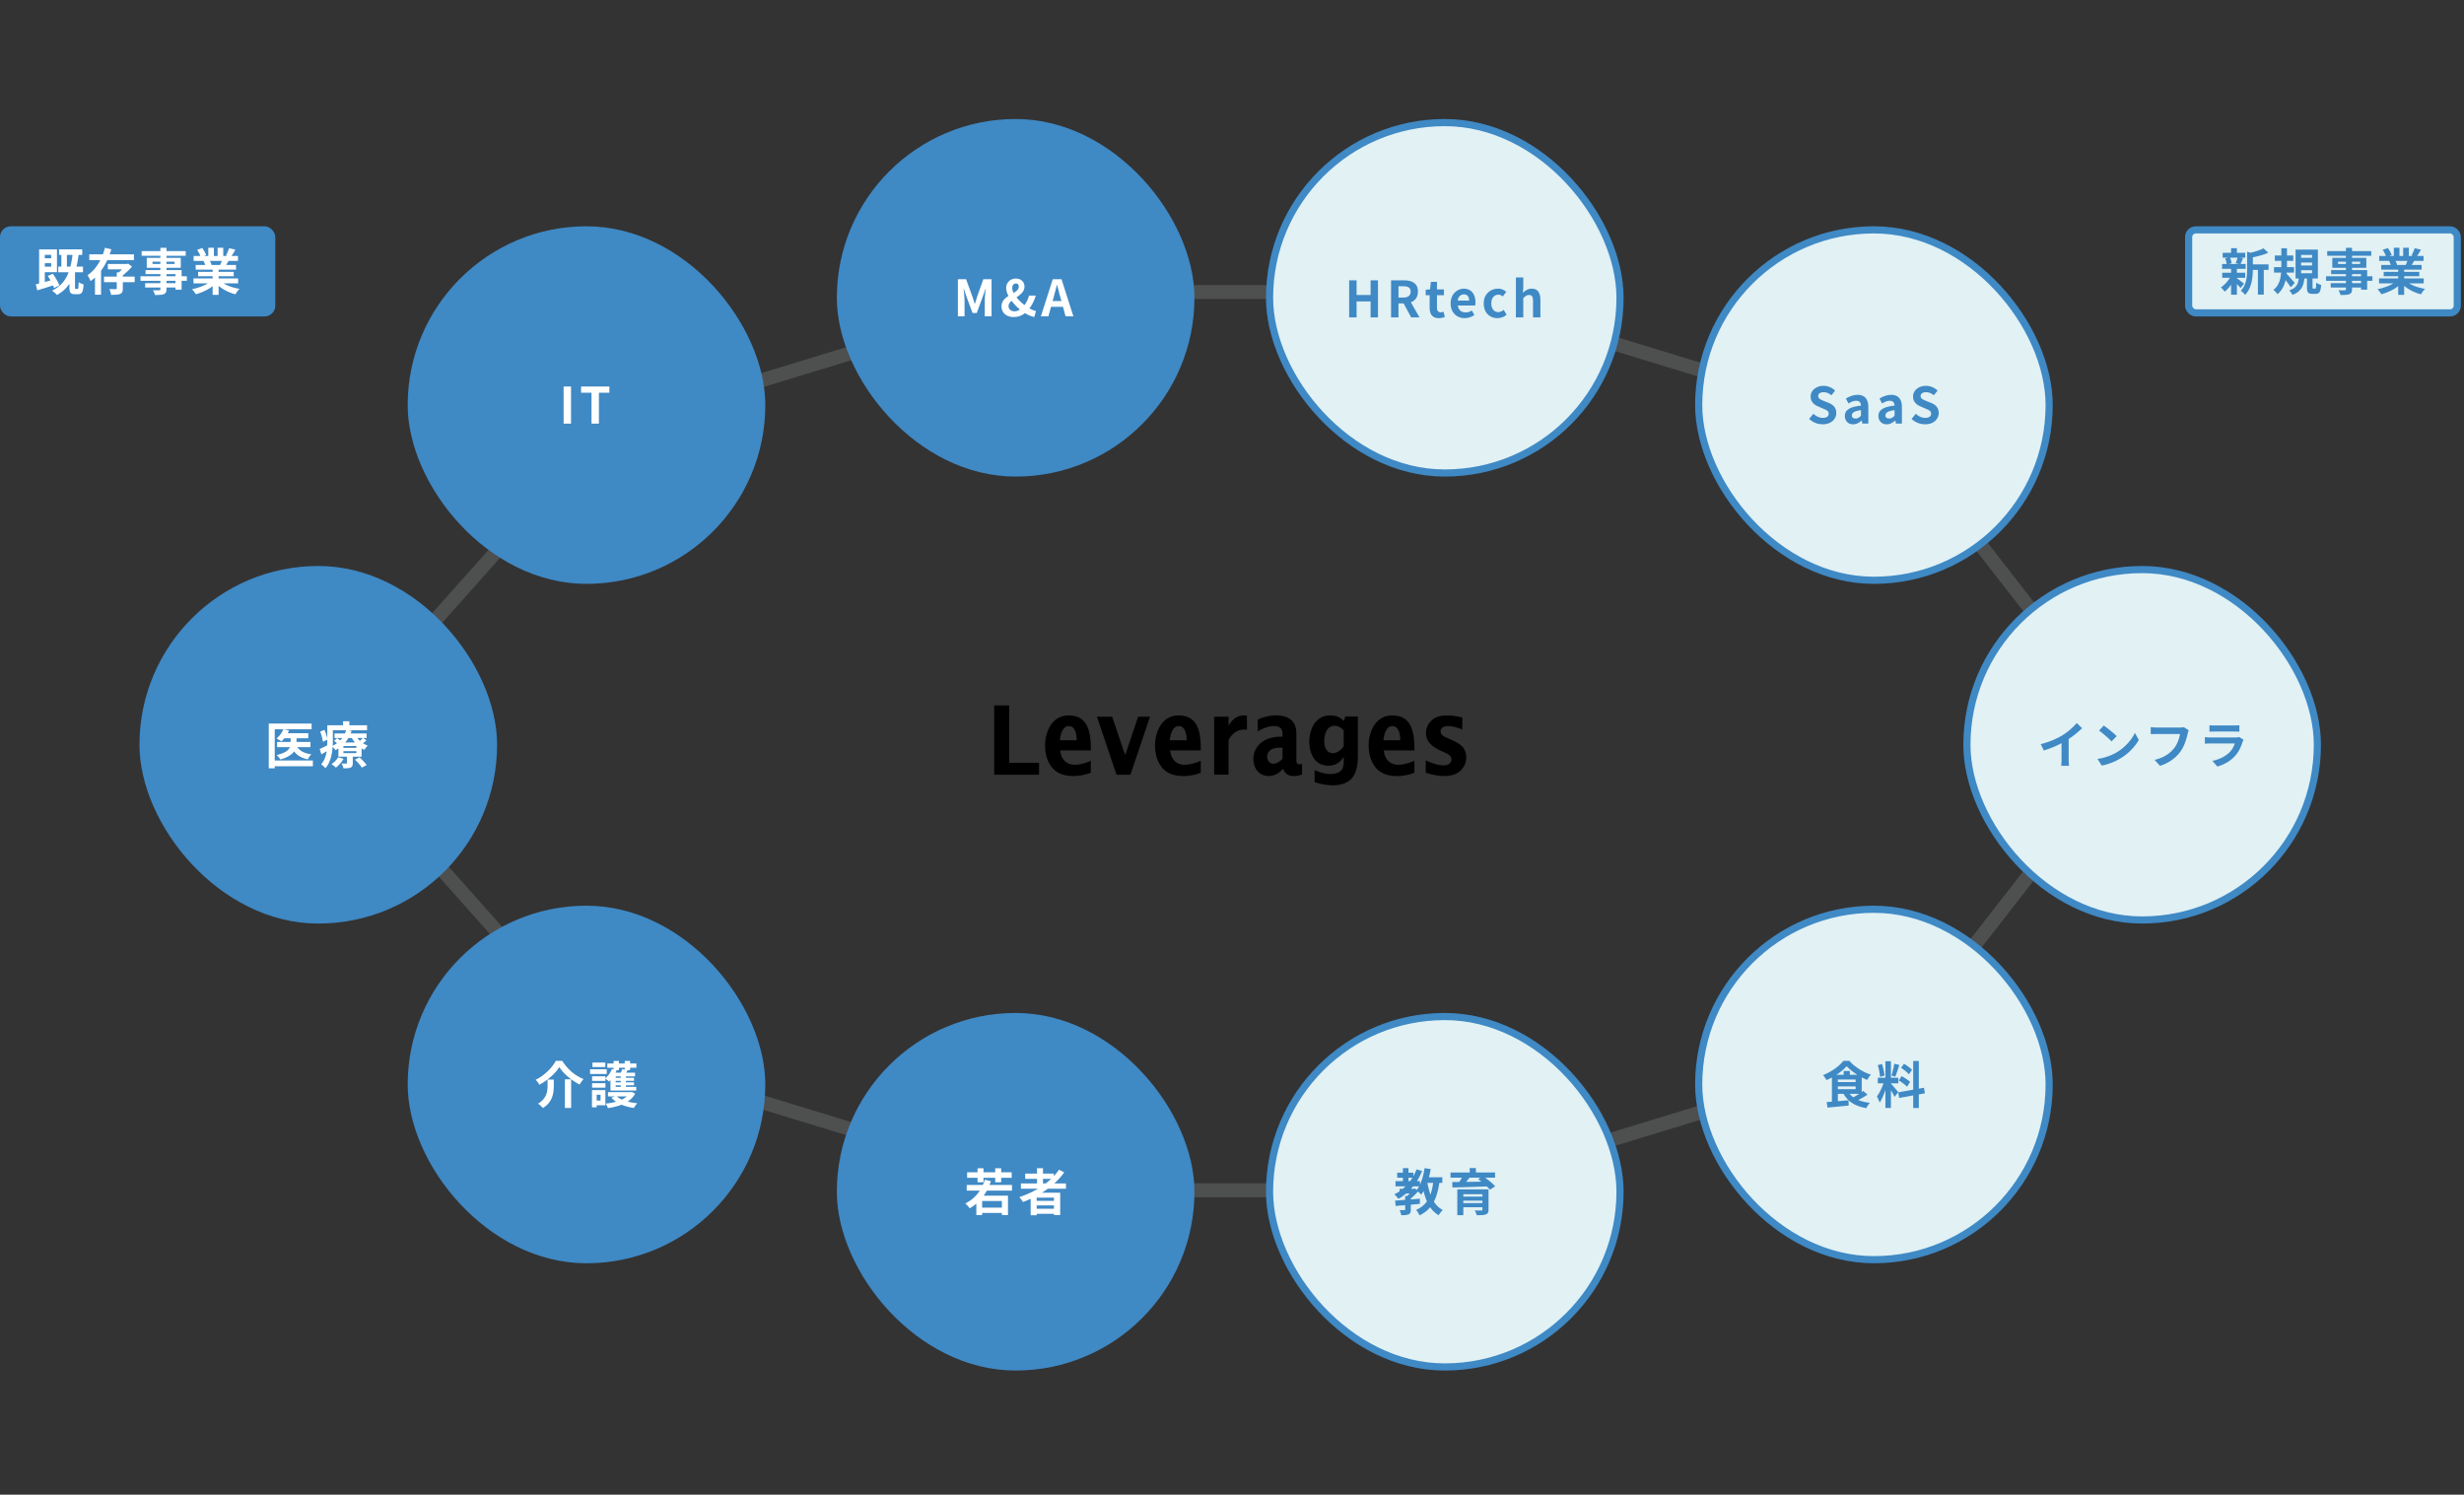
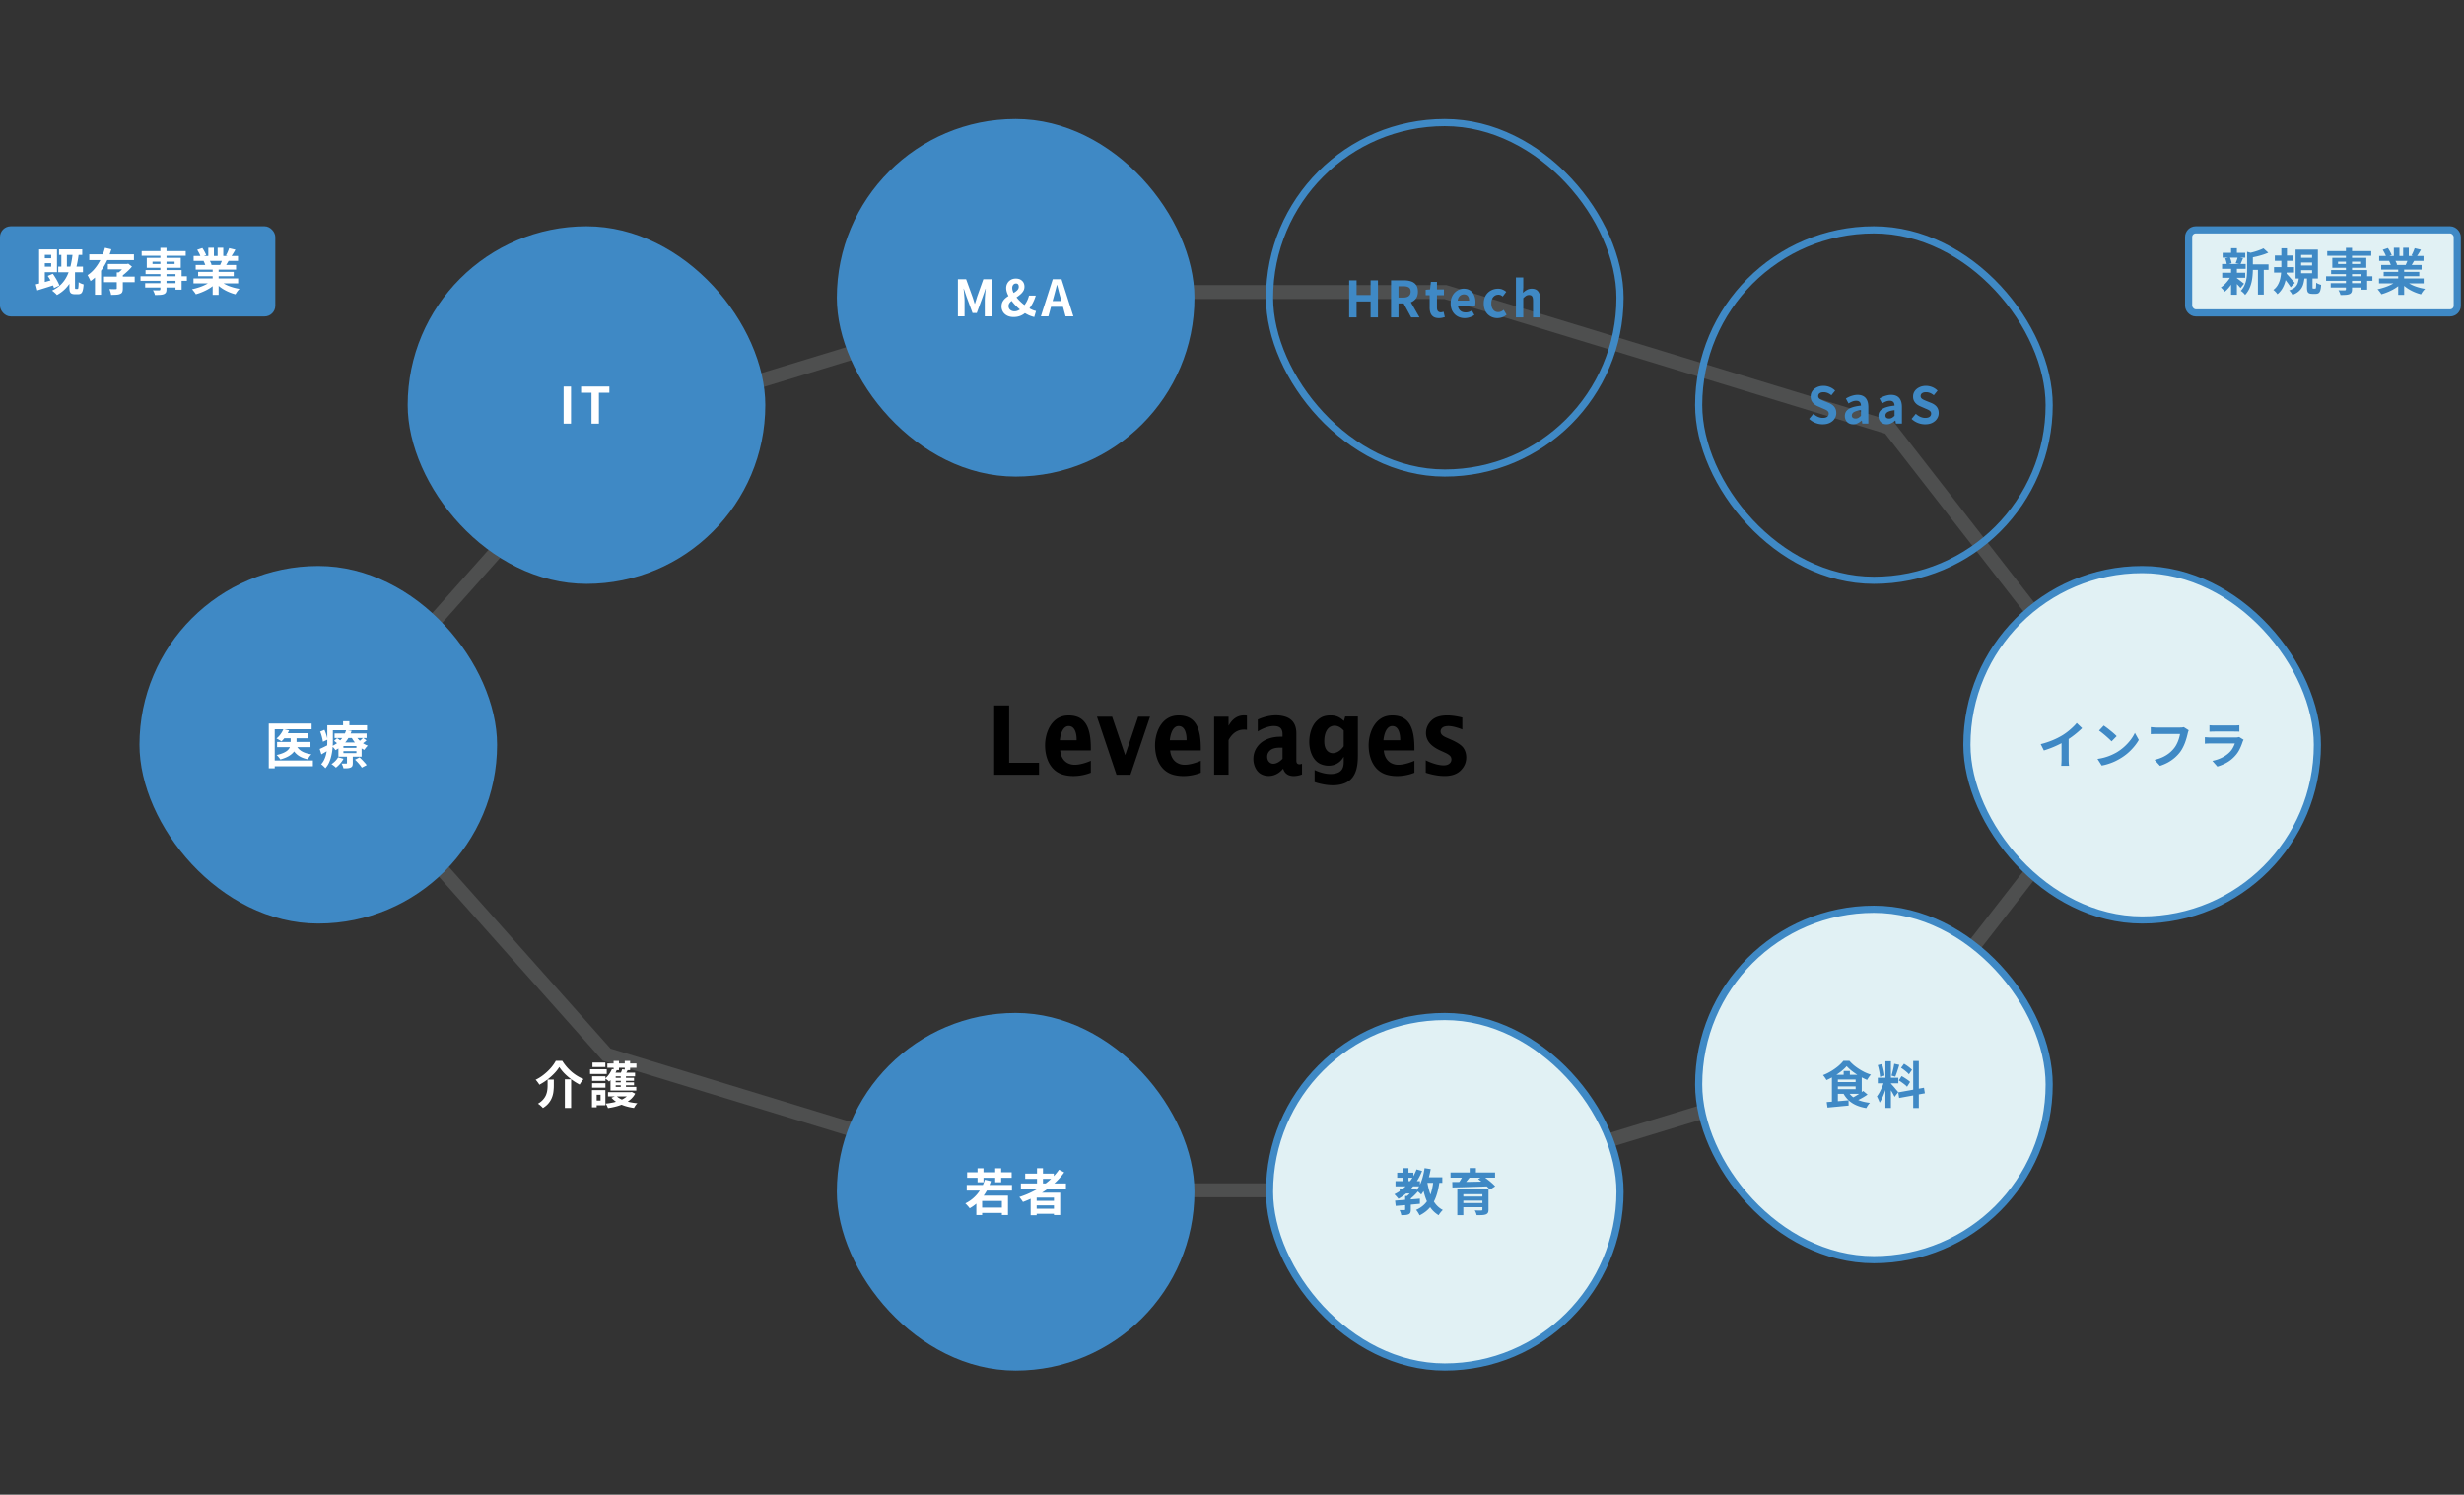
<svg xmlns="http://www.w3.org/2000/svg" width="689" height="418" fill="none">
  <rect width="100%" height="100%" fill="#333333" stroke="none" />
  <path fill="#BCC1C2" fill-opacity=".2" fill-rule="evenodd" d="m294.14 83.617-123.402 37.666-76.523 85.976 76.505 85.982 123.391 37.681 109.737.01 123.268-37.625 66.937-86.017-66.919-86.023-123.257-37.64-109.737-.01Zm110.32-3.89-110.902-.01-125.006 38.155-79.558 89.387 79.54 89.392 124.994 38.171 110.902.01 125.006-38.156 69.558-89.386-69.54-89.392L404.46 79.726Z" clip-rule="evenodd" />
  <rect width="100" height="100" x="234" y="33.28" fill="#3F89C5" rx="50" />
  <path fill="#fff" d="m291.061 88.46 3.318-10.374h2.45l3.318 10.374h-2.184l-1.47-5.404a57.389 57.389 0 0 1-.462-1.68 37.328 37.328 0 0 0-.448-1.708h-.056c-.13.56-.275 1.13-.434 1.708a95.02 95.02 0 0 1-.448 1.68l-1.484 5.404h-2.1Zm2.058-2.66v-1.61h4.928v1.61h-4.928Zm-9.677 2.856c-.718 0-1.334-.135-1.848-.406-.504-.27-.886-.625-1.148-1.064a2.869 2.869 0 0 1-.392-1.47c0-.56.117-1.036.35-1.428.234-.392.532-.732.896-1.022a9.091 9.091 0 0 1 1.162-.784c.411-.233.798-.462 1.162-.686.374-.224.672-.462.896-.714.234-.261.35-.564.35-.91 0-.168-.028-.322-.084-.462a.676.676 0 0 0-.252-.322.766.766 0 0 0-.434-.112.943.943 0 0 0-.756.35c-.196.224-.294.523-.294.896 0 .43.126.892.378 1.386.252.486.584.976.994 1.47.411.486.868.948 1.372 1.386a14.43 14.43 0 0 0 1.554 1.162c.43.271.845.5 1.246.686.402.178.77.299 1.106.364l-.49 1.68a8.565 8.565 0 0 1-1.54-.518 11.249 11.249 0 0 1-1.568-.896 14.893 14.893 0 0 1-1.792-1.484 15.253 15.253 0 0 1-1.512-1.722 9.436 9.436 0 0 1-1.064-1.806c-.252-.606-.378-1.171-.378-1.694 0-.485.112-.924.336-1.316.224-.401.537-.718.938-.952.402-.242.878-.364 1.428-.364.738 0 1.321.21 1.75.63.439.411.658.957.658 1.638 0 .448-.107.85-.322 1.204a3.858 3.858 0 0 1-.84.966c-.336.29-.69.56-1.064.812-.373.252-.732.504-1.078.756-.336.243-.611.5-.826.77-.214.271-.322.574-.322.91 0 .29.07.546.21.77.15.224.35.397.602.518.252.122.542.182.868.182.383 0 .761-.098 1.134-.294a4.64 4.64 0 0 0 1.078-.798c.42-.42.784-.905 1.092-1.456.318-.55.565-1.166.742-1.848h1.89a11.74 11.74 0 0 1-.924 2.24 9.856 9.856 0 0 1-1.386 1.988 5.438 5.438 0 0 1-1.68 1.288c-.644.318-1.376.476-2.198.476Zm-15.589-.196V78.086h2.296l1.764 4.872c.112.308.219.635.322.98.102.336.205.668.308.994h.07c.112-.326.219-.658.322-.994.102-.345.2-.672.294-.98l1.736-4.872h2.296V88.46h-1.89v-4.326c0-.336.014-.704.042-1.106.028-.4.06-.802.098-1.204.046-.41.088-.774.126-1.092h-.056l-.854 2.436-1.596 4.354h-1.19l-1.61-4.354-.826-2.436h-.056a54.275 54.275 0 0 1 .21 2.296c.037.402.056.77.056 1.106v4.326h-1.862Z" />
-   <rect width="98" height="98" x="355" y="34.28" fill="#E1F1F4" rx="49" />
  <rect width="98" height="98" x="355" y="34.28" stroke="#3F89C5" stroke-width="2" rx="49" />
  <path fill="#3F89C5" d="M423.89 88.768V77.596h2.058v2.814l-.098 1.47a5.442 5.442 0 0 1 1.064-.798c.401-.233.868-.35 1.4-.35.849 0 1.465.28 1.848.84.382.55.574 1.32.574 2.31v4.886h-2.058v-4.634c0-.606-.089-1.031-.266-1.274-.168-.242-.448-.364-.84-.364-.318 0-.598.075-.84.224-.234.15-.495.369-.784.658v5.39h-2.058Zm-5.171.196a3.889 3.889 0 0 1-1.946-.49 3.534 3.534 0 0 1-1.372-1.4c-.336-.616-.504-1.358-.504-2.226 0-.868.182-1.605.546-2.212a3.81 3.81 0 0 1 1.47-1.414 4.181 4.181 0 0 1 1.988-.49c.485 0 .915.084 1.288.252.373.16.705.37.994.63l-.98 1.302a2.107 2.107 0 0 0-.574-.378 1.547 1.547 0 0 0-.616-.126c-.401 0-.756.103-1.064.308a1.952 1.952 0 0 0-.7.84c-.159.364-.238.794-.238 1.288 0 .495.079.924.238 1.288.168.364.397.65.686.854.299.196.635.294 1.008.294.28 0 .551-.06.812-.182a3.304 3.304 0 0 0 .714-.448l.812 1.358c-.373.327-.789.57-1.246.728-.448.15-.887.224-1.316.224Zm-9.171 0a3.995 3.995 0 0 1-1.974-.49 3.677 3.677 0 0 1-1.414-1.414c-.345-.616-.518-1.353-.518-2.212 0-.634.098-1.204.294-1.708.205-.504.481-.933.826-1.288.355-.364.747-.639 1.176-.826a3.295 3.295 0 0 1 1.358-.294c.719 0 1.321.164 1.806.49.485.318.849.761 1.092 1.33.252.56.378 1.204.378 1.932 0 .187-.009.37-.028.546a2.798 2.798 0 0 1-.07.406h-4.83c.056.42.182.775.378 1.064.196.29.448.51.756.658.308.14.658.21 1.05.21.317 0 .616-.042.896-.126.28-.093.565-.228.854-.406l.7 1.26a5.167 5.167 0 0 1-1.288.63 4.534 4.534 0 0 1-1.442.238Zm-1.946-4.914h3.206c0-.522-.121-.938-.364-1.246-.233-.317-.607-.476-1.12-.476-.271 0-.527.066-.77.196a1.567 1.567 0 0 0-.616.574c-.168.252-.28.57-.336.952Zm-5.257 4.914c-.616 0-1.115-.121-1.498-.364a2.11 2.11 0 0 1-.826-1.036c-.168-.439-.252-.947-.252-1.526v-3.486h-1.106v-1.526l1.218-.098.238-2.114h1.694v2.114h1.946v1.624h-1.946v3.472c0 .448.093.78.28.994.187.215.453.322.798.322.131 0 .266-.019.406-.056.14-.037.261-.075.364-.112l.35 1.498c-.215.065-.462.13-.742.196a3.959 3.959 0 0 1-.924.098Zm-13.365-.196V78.394h3.598c.738 0 1.4.098 1.988.294a2.709 2.709 0 0 1 1.4.98c.346.457.518 1.083.518 1.876 0 .765-.172 1.395-.518 1.89a3.055 3.055 0 0 1-1.4 1.078c-.588.224-1.25.336-1.988.336h-1.526v3.92h-2.072Zm2.072-5.558h1.344c.672 0 1.181-.14 1.526-.42.355-.28.532-.695.532-1.246 0-.56-.177-.947-.532-1.162-.345-.224-.854-.336-1.526-.336h-1.344v3.164Zm3.556 5.558-2.408-4.452 1.456-1.288 3.276 5.74h-2.324Zm-17.344 0V78.394h2.072v4.102h3.92v-4.102h2.058v10.374h-2.058v-4.48h-3.92v4.48h-2.072Z" />
  <rect width="100" height="100" x="234" y="283.28" fill="#3F89C5" rx="50" />
  <path fill="#fff" d="M285.47 330.956h12.6v1.47h-12.6v-1.47Zm1.204-2.744h8.008v1.456h-8.008v-1.456Zm2.478 7.616h6.244v1.274h-6.244v-1.274Zm0 2.212h6.244v1.414h-6.244v-1.414Zm.826-11.34h1.666v5.082h-1.666V326.7Zm6.16.406 1.442.756a19.261 19.261 0 0 1-3.192 3.472 25.016 25.016 0 0 1-3.962 2.772 29.596 29.596 0 0 1-4.382 2.044 4.083 4.083 0 0 0-.28-.434 9.901 9.901 0 0 0-.392-.532 3.817 3.817 0 0 0-.35-.42 25.26 25.26 0 0 0 4.354-1.848 21.473 21.473 0 0 0 3.808-2.59 16.788 16.788 0 0 0 2.954-3.22Zm-7.938 6.44h8.26v6.258h-1.75v-4.872h-4.83v4.928h-1.68v-6.314Zm-14.35 4.172h6.846v1.498h-6.846v-1.498Zm1.54-7.812 1.694.42c-.569 1.718-1.358 3.22-2.366 4.508a12.065 12.065 0 0 1-3.57 3.08 3.34 3.34 0 0 0-.336-.434 11.94 11.94 0 0 0-.882-.938 9.934 9.934 0 0 0 3.374-2.66c.924-1.129 1.619-2.454 2.086-3.976Zm-2.38 4.466h8.848v5.418h-1.708v-3.92h-5.516v3.934h-1.624v-5.432Zm-2.688-2.982h12.656v1.568h-12.656v-1.568Zm.112-3.556h12.46v1.554h-12.46v-1.554Zm2.912-1.12h1.666v3.92h-1.666v-3.92Zm4.942 0h1.666v3.92h-1.666v-3.92Z" />
  <rect width="98" height="98" x="355" y="284.28" fill="#E1F1F4" rx="49" />
  <rect width="98" height="98" x="355" y="284.28" stroke="#3F89C5" stroke-width="2" rx="49" />
  <path fill="#3F89C5" d="M407.507 332.615h7.546v1.358h-5.866v5.866h-1.68v-7.224Zm7.014 0h1.708v5.656c0 .392-.056.686-.168.882-.112.205-.313.364-.602.476-.289.103-.644.163-1.064.182-.42.019-.915.028-1.484.028a3.872 3.872 0 0 0-.21-.686 6.367 6.367 0 0 0-.308-.658l.728.028c.252.009.476.014.672.014.205-.009.341-.014.406-.014.131 0 .215-.019.252-.056.047-.047.07-.117.07-.21v-5.642Zm-5.992 2.016h6.622v1.148h-6.622v-1.148Zm-2.926-6.748h12.46v1.456h-12.46v-1.456Zm3.486.882 1.904.49c-.336.429-.686.854-1.05 1.274a32.46 32.46 0 0 1-.966 1.05l-1.344-.462c.177-.224.355-.471.532-.742.177-.28.345-.56.504-.84.168-.28.308-.537.42-.77Zm4.242.994 1.358-.84c.383.261.789.56 1.218.896.439.327.849.663 1.232 1.008.383.336.7.649.952.938l-1.47.952a9.56 9.56 0 0 0-.882-.938 19.603 19.603 0 0 0-1.19-1.064c-.42-.355-.826-.672-1.218-.952Zm-7.238.798c.644 0 1.372-.005 2.184-.014l2.576-.028 2.8-.056 2.842-.056-.084 1.358-3.71.14c-1.251.037-2.441.075-3.57.112-1.12.028-2.119.051-2.996.07l-.042-1.526Zm2.436 5.894h6.608v1.162h-6.608v-1.162Zm2.436-9.786h1.736v1.96h-1.736v-1.96Zm-19.586 5.796h3.976v1.302h-3.976v-1.302Zm-.686-4.508h4.522v1.414h-4.522v-1.414Zm-.476 2.366h6.846v1.442h-6.846v-1.442Zm2.072-3.64h1.554v4.354h-1.554v-4.354Zm3.808.35 1.554.434c-.691 1.736-1.605 3.267-2.744 4.592a14.287 14.287 0 0 1-3.878 3.22 2.727 2.727 0 0 0-.308-.406c-.14-.168-.285-.331-.434-.49a19.33 19.33 0 0 0-.378-.392 11.966 11.966 0 0 0 3.71-2.842 13.12 13.12 0 0 0 2.478-4.116Zm-3.178 7.434h1.582v3.794c0 .355-.042.64-.126.854-.084.215-.252.378-.504.49a2.984 2.984 0 0 1-.882.196c-.327.028-.714.042-1.162.042a3.802 3.802 0 0 0-.182-.728 5.06 5.06 0 0 0-.294-.7c.28.01.551.014.812.014h.518c.103-.009.168-.028.196-.056.028-.028.042-.079.042-.154v-3.752Zm2.086-2.002h.35l.308-.084.896.728c-.336.42-.728.845-1.176 1.274-.439.43-.877.794-1.316 1.092a2.86 2.86 0 0 0-.378-.448 8.544 8.544 0 0 0-.406-.406c.205-.168.42-.359.644-.574.224-.224.429-.452.616-.686.196-.233.35-.443.462-.63v-.266Zm-4.9 3.304c.588-.046 1.26-.098 2.016-.154.765-.056 1.568-.116 2.408-.182.849-.065 1.685-.135 2.506-.21v1.442c-.784.075-1.582.15-2.394.224-.812.066-1.591.131-2.338.196-.747.066-1.423.122-2.03.168l-.168-1.484Zm8.05-6.524h5.152v1.554h-5.152v-1.554Zm.196-2.562 1.708.266c-.159.924-.364 1.83-.616 2.716a18.79 18.79 0 0 1-.882 2.45 9.315 9.315 0 0 1-1.162 1.974 2.866 2.866 0 0 0-.378-.392 13.519 13.519 0 0 0-.504-.448 4.619 4.619 0 0 0-.462-.35 7.36 7.36 0 0 0 1.05-1.694 13.97 13.97 0 0 0 .756-2.142 21.9 21.9 0 0 0 .49-2.38Zm2.464 3.5 1.722.154c-.205 1.596-.523 3.006-.952 4.228-.42 1.214-1.003 2.259-1.75 3.136-.747.878-1.708 1.61-2.884 2.198a5.095 5.095 0 0 0-.252-.49 9.87 9.87 0 0 0-.364-.588 3.458 3.458 0 0 0-.364-.448c1.064-.476 1.923-1.082 2.576-1.82.663-.746 1.171-1.647 1.526-2.702.355-1.064.602-2.286.742-3.668Zm-1.736.266c.196 1.186.467 2.301.812 3.346.355 1.036.821 1.951 1.4 2.744a6.228 6.228 0 0 0 2.156 1.848 6.022 6.022 0 0 0-.406.42c-.149.178-.294.355-.434.532-.131.187-.238.36-.322.518a7.574 7.574 0 0 1-2.338-2.184c-.607-.896-1.097-1.932-1.47-3.108a27.998 27.998 0 0 1-.91-3.864l1.512-.252Z" />
  <rect width="100" height="100" x="114" y="63.28" fill="#3F89C5" rx="50" />
  <path fill="#fff" d="M165.401 118.467v-8.638h-2.912v-1.736h7.91v1.736h-2.926v8.638h-2.072Zm-7.799 0v-10.374h2.072v10.374h-2.072Z" />
-   <rect width="98" height="98" x="475" y="64.28" fill="#E1F1F4" rx="49" />
  <rect width="98" height="98" x="475" y="64.28" stroke="#3F89C5" stroke-width="2" rx="49" />
  <path fill="#3F89C5" d="M538.306 118.656c-.691 0-1.368-.13-2.03-.392a5.28 5.28 0 0 1-1.75-1.12l1.19-1.428c.364.346.779.626 1.246.84.476.206.938.308 1.386.308.541 0 .952-.107 1.232-.322.28-.214.42-.504.42-.868 0-.261-.07-.466-.21-.616a1.753 1.753 0 0 0-.546-.42 8.967 8.967 0 0 0-.812-.364l-1.372-.602a4.84 4.84 0 0 1-1.008-.56 3.107 3.107 0 0 1-.798-.91c-.206-.364-.308-.798-.308-1.302 0-.569.154-1.078.462-1.526.308-.448.732-.802 1.274-1.064.541-.27 1.157-.406 1.848-.406.616 0 1.208.117 1.778.35a4.387 4.387 0 0 1 1.484.994l-1.05 1.288a4.15 4.15 0 0 0-1.022-.63 3.048 3.048 0 0 0-1.19-.224c-.448 0-.808.098-1.078.294-.262.187-.392.453-.392.798a.84.84 0 0 0 .224.602c.149.159.345.299.588.42.242.112.508.229.798.35l1.358.546c.42.168.784.378 1.092.63.317.252.56.556.728.91.177.355.266.784.266 1.288 0 .56-.154 1.078-.462 1.554-.299.476-.733.859-1.302 1.148-.56.29-1.242.434-2.044.434Zm-10.736 0c-.457 0-.863-.098-1.218-.294a2.192 2.192 0 0 1-.812-.84 2.54 2.54 0 0 1-.28-1.204c0-.83.359-1.474 1.078-1.932.719-.466 1.862-.784 3.43-.952a1.9 1.9 0 0 0-.14-.686 1.024 1.024 0 0 0-.42-.49c-.187-.121-.443-.182-.77-.182-.364 0-.723.07-1.078.21-.355.14-.714.322-1.078.546l-.728-1.372a6.891 6.891 0 0 1 2.072-.882 4.601 4.601 0 0 1 1.19-.154c.663 0 1.218.131 1.666.392.448.262.784.649 1.008 1.162.224.514.336 1.148.336 1.904v4.578h-1.68l-.14-.84h-.07c-.336.299-.7.546-1.092.742a2.81 2.81 0 0 1-1.274.294Zm.686-1.61c.289 0 .551-.065.784-.196.243-.14.485-.331.728-.574v-1.568c-.635.075-1.139.182-1.512.322s-.639.308-.798.504a.947.947 0 0 0-.238.63c0 .308.093.532.28.672.196.14.448.21.756.21Zm-10.077 1.61c-.458 0-.864-.098-1.218-.294a2.185 2.185 0 0 1-.812-.84 2.54 2.54 0 0 1-.28-1.204c0-.83.359-1.474 1.078-1.932.718-.466 1.862-.784 3.43-.952a1.922 1.922 0 0 0-.14-.686 1.024 1.024 0 0 0-.42-.49c-.187-.121-.444-.182-.77-.182-.364 0-.724.07-1.078.21-.355.14-.714.322-1.078.546l-.728-1.372a6.891 6.891 0 0 1 2.072-.882 4.595 4.595 0 0 1 1.19-.154c.662 0 1.218.131 1.666.392.448.262.784.649 1.008 1.162.224.514.336 1.148.336 1.904v4.578h-1.68l-.14-.84h-.07c-.336.299-.7.546-1.092.742a2.81 2.81 0 0 1-1.274.294Zm.686-1.61c.289 0 .55-.065.784-.196.242-.14.485-.331.728-.574v-1.568c-.635.075-1.139.182-1.512.322-.374.14-.64.308-.798.504a.947.947 0 0 0-.238.63c0 .308.093.532.28.672.196.14.448.21.756.21Zm-9.199 1.61a5.48 5.48 0 0 1-2.03-.392 5.29 5.29 0 0 1-1.75-1.12l1.19-1.428c.364.346.78.626 1.246.84.476.206.938.308 1.386.308.542 0 .952-.107 1.232-.322.28-.214.42-.504.42-.868 0-.261-.07-.466-.21-.616a1.73 1.73 0 0 0-.546-.42 8.843 8.843 0 0 0-.812-.364l-1.372-.602a4.89 4.89 0 0 1-1.008-.56 3.136 3.136 0 0 1-.798-.91c-.205-.364-.308-.798-.308-1.302 0-.569.154-1.078.462-1.526.308-.448.733-.802 1.274-1.064.542-.27 1.158-.406 1.848-.406a4.65 4.65 0 0 1 1.778.35c.57.234 1.064.565 1.484.994l-1.05 1.288a4.113 4.113 0 0 0-1.022-.63 3.041 3.041 0 0 0-1.19-.224c-.448 0-.807.098-1.078.294-.261.187-.392.453-.392.798 0 .243.075.444.224.602.15.159.346.299.588.42.243.112.509.229.798.35l1.358.546c.42.168.784.378 1.092.63.318.252.56.556.728.91.178.355.266.784.266 1.288 0 .56-.154 1.078-.462 1.554-.298.476-.732.859-1.302 1.148-.56.29-1.241.434-2.044.434Z" />
-   <rect width="100" height="100" x="114" y="253.28" fill="#3F89C5" rx="50" />
  <path fill="#fff" d="M170.006 305.423h6.482v1.19h-6.482v-1.19Zm6.09 0h.294l.266-.07.952.49a5.524 5.524 0 0 1-1.288 1.61 7.829 7.829 0 0 1-1.778 1.162c-.663.317-1.377.578-2.142.784-.765.205-1.563.368-2.394.49a5.096 5.096 0 0 0-.294-.658 2.655 2.655 0 0 0-.378-.602c.747-.075 1.47-.187 2.17-.336.7-.159 1.349-.36 1.946-.602a6.59 6.59 0 0 0 1.582-.882 3.885 3.885 0 0 0 1.064-1.19v-.196Zm-3.766 1.036c.364.364.845.69 1.442.98.597.28 1.279.513 2.044.7a19.12 19.12 0 0 0 2.408.392 3.694 3.694 0 0 0-.532.616 8.68 8.68 0 0 0-.42.7 15.103 15.103 0 0 1-2.52-.56 10.454 10.454 0 0 1-2.142-.952 7.334 7.334 0 0 1-1.638-1.358l1.358-.518Zm-2.506-9.044h8.134v1.19h-8.134v-1.19Zm1.568 4.004h5.894v.84h-5.894v-.84Zm0 1.26h5.894v.826h-5.894v-.826Zm.182-5.992h1.498v2.59h-1.498v-2.59Zm2.002 3.766h1.456v4.284h-1.456v-4.284Zm1.12-3.766h1.498v2.59h-1.498v-2.59Zm-3.584 2.268 1.316.336a9.675 9.675 0 0 1-.938 1.75 8.198 8.198 0 0 1-1.19 1.428 2.884 2.884 0 0 0-.294-.28 6.668 6.668 0 0 0-.406-.322 4.168 4.168 0 0 0-.364-.266 6.096 6.096 0 0 0 1.078-1.19c.336-.476.602-.962.798-1.456Zm2.87.056 1.526.238c-.14.28-.28.541-.42.784-.14.233-.266.438-.378.616l-1.288-.238c.103-.215.205-.448.308-.7.112-.262.196-.495.252-.7Zm3.598.966v1.036h-5.418v2.94h5.754v1.036h-7.21v-5.012h6.874Zm-12.012 1.022h3.724v1.274h-3.724v-1.274Zm.098-3.85h3.598v1.26h-3.598v-1.26Zm-.098 5.768h3.724v1.26h-3.724v-1.26Zm-.574-3.892h4.662v1.33h-4.662v-1.33Zm1.344 5.824h2.94v4.242h-2.94v-1.316h1.596v-1.61h-1.596v-1.316Zm-.812 0h1.316v4.816h-1.316v-4.816Zm-9.128-6.455a10.424 10.424 0 0 1-1.4 1.792 16.72 16.72 0 0 1-1.946 1.736 15.542 15.542 0 0 1-2.24 1.428 2.905 2.905 0 0 0-.28-.462 16.538 16.538 0 0 0-.378-.504 3.535 3.535 0 0 0-.378-.42c.831-.401 1.61-.896 2.338-1.484a14.43 14.43 0 0 0 1.96-1.876c.569-.672 1.017-1.316 1.344-1.932h1.806c.364.588.77 1.144 1.218 1.666.457.523.938 1.004 1.442 1.442.513.43 1.05.812 1.61 1.148.56.336 1.125.616 1.694.84a4.862 4.862 0 0 0-.602.742c-.187.271-.355.537-.504.798a16.447 16.447 0 0 1-2.212-1.372 17.048 17.048 0 0 1-2.002-1.708 11.42 11.42 0 0 1-1.47-1.834Zm1.554 3.444h1.75v8.008h-1.75v-8.008Zm-4.83.07h1.736v1.736c0 .495-.033 1.018-.098 1.568a6.635 6.635 0 0 1-.392 1.638 5.506 5.506 0 0 1-.91 1.596c-.401.514-.947.985-1.638 1.414a5.552 5.552 0 0 0-.406-.42 13.519 13.519 0 0 0-.504-.448 3.864 3.864 0 0 0-.49-.336c.607-.364 1.092-.756 1.456-1.176.364-.42.635-.849.812-1.288.177-.448.294-.891.35-1.33.056-.438.084-.858.084-1.26v-1.694Z" />
  <rect width="98" height="98" x="475" y="254.28" fill="#E1F1F4" rx="49" />
  <rect width="98" height="98" x="475" y="254.28" stroke="#3F89C5" stroke-width="2" rx="49" />
  <path fill="#3F89C5" d="M527.213 296.791h1.54v13.048h-1.54v-13.048Zm-2.128 4.606h5.74v1.568h-5.74v-1.568Zm1.82.826.938.462c-.122.467-.262.962-.42 1.484a25.074 25.074 0 0 1-.532 1.54c-.196.514-.402.999-.616 1.456-.215.448-.444.84-.686 1.176a3.743 3.743 0 0 0-.21-.574 8.047 8.047 0 0 0-.28-.63 7.503 7.503 0 0 0-.266-.532c.28-.345.55-.77.812-1.274.27-.513.518-1.04.742-1.582.224-.55.396-1.059.518-1.526Zm1.834.812c.074.075.182.192.322.35.149.159.312.341.49.546.177.196.345.397.504.602.168.196.317.374.448.532.14.159.238.28.294.364l-1.022 1.316a11.189 11.189 0 0 0-.364-.714 17.52 17.52 0 0 0-.49-.854c-.178-.298-.35-.578-.518-.84a15.315 15.315 0 0 0-.434-.644l.77-.658Zm-3.668-5.166 1.176-.308c.121.336.228.7.322 1.092.102.392.186.775.252 1.148.065.374.112.71.14 1.008l-1.26.336a7.392 7.392 0 0 0-.112-1.008 13.56 13.56 0 0 0-.224-1.162 9.971 9.971 0 0 0-.294-1.106Zm4.606-.378 1.414.308c-.112.383-.234.775-.364 1.176a60.22 60.22 0 0 1-.392 1.162 29.89 29.89 0 0 1-.364.966l-1.064-.308c.102-.298.2-.639.294-1.022.102-.392.196-.788.28-1.19.084-.401.149-.765.196-1.092Zm5.306-.77h1.568v13.146h-1.568v-13.146Zm-4.186 8.764 7.196-1.288.252 1.554-7.196 1.302-.252-1.568Zm.784-6.86.826-1.134c.261.15.532.322.812.518.289.196.56.397.812.602.261.206.466.397.616.574l-.868 1.26a3.924 3.924 0 0 0-.588-.602 15.105 15.105 0 0 0-.784-.644c-.28-.214-.556-.406-.826-.574Zm-.63 3.528.784-1.204c.28.14.569.308.868.504.298.187.583.378.854.574.27.187.49.369.658.546l-.854 1.344a4.315 4.315 0 0 0-.616-.574 13.126 13.126 0 0 0-.84-.63 8.582 8.582 0 0 0-.854-.56Zm-14.574-3.99c-.401.467-.901.938-1.498 1.414s-1.251.929-1.96 1.358c-.709.42-1.437.794-2.184 1.12a4.282 4.282 0 0 0-.266-.448 7.11 7.11 0 0 0-.35-.504 3.616 3.616 0 0 0-.364-.434 14.294 14.294 0 0 0 2.254-1.106 16.164 16.164 0 0 0 1.988-1.4c.597-.504 1.083-.998 1.456-1.484h1.694c.392.448.821.868 1.288 1.26.476.383.971.738 1.484 1.064.513.327 1.041.621 1.582.882.551.252 1.101.467 1.652.644a5.939 5.939 0 0 0-.574.714c-.187.271-.35.528-.49.77a20.692 20.692 0 0 1-2.086-1.05 19.595 19.595 0 0 1-2.03-1.358 11.723 11.723 0 0 1-1.596-1.442Zm-3.08 4.452h6.16v1.204h-6.16v-1.204Zm2.24-3.108h1.736v1.89h-1.736v-1.89Zm-4.746 8.694c.532-.046 1.129-.093 1.792-.14.672-.056 1.377-.112 2.114-.168.737-.065 1.47-.13 2.198-.196l.028 1.484c-.691.066-1.391.131-2.1.196-.7.075-1.377.14-2.03.196-.644.066-1.237.122-1.778.168l-.224-1.54Zm6.076-2.814c.504.85 1.265 1.526 2.282 2.03 1.027.495 2.268.826 3.724.994a7.104 7.104 0 0 0-.364.434 9.164 9.164 0 0 0-.364.532 7.945 7.945 0 0 0-.28.504c-1.036-.168-1.96-.429-2.772-.784a7.681 7.681 0 0 1-2.114-1.344 7.596 7.596 0 0 1-1.526-1.988l1.414-.378Zm4.13-.294 1.218 1.008c-.355.243-.733.486-1.134.728-.401.234-.803.453-1.204.658-.401.196-.779.374-1.134.532l-.994-.91c.345-.168.714-.364 1.106-.588a46.86 46.86 0 0 0 1.162-.714c.383-.252.709-.49.98-.714Zm-7.7-4.522h7.294v5.32h-7.294v-1.302h5.586v-2.702h-5.586v-1.316Zm-1.05 0h1.666v7.826l-1.666.168v-7.994Z" />
  <rect width="100" height="100" x="39" y="158.28" fill="#3F89C5" rx="50" />
  <path fill="#fff" d="M93.55 205.123h8.96v1.26h-8.96v-1.26Zm-.14 2.058.854-.742c.243.159.509.346.798.56.29.206.518.392.686.56l-.896.812a5.919 5.919 0 0 0-.658-.574c-.28-.233-.541-.438-.784-.616Zm5.852 5.264 1.274-.644c.233.206.476.439.728.7.252.262.49.518.714.77.233.252.415.481.546.686l-1.358.714a5.825 5.825 0 0 0-.49-.7 13.75 13.75 0 0 0-1.414-1.526Zm-3.234-2.38v.546h3.626v-.546h-3.626Zm0-1.442v.518h3.626v-.518h-3.626Zm-1.4-.994h6.482v3.976h-6.482v-3.976Zm-.084 4.144 1.512.42a7.5 7.5 0 0 1-.966 1.372 7.91 7.91 0 0 1-1.162 1.106 8.048 8.048 0 0 0-.364-.336 22.915 22.915 0 0 0-.462-.364 8.412 8.412 0 0 0-.42-.28 6.535 6.535 0 0 0 1.064-.868c.336-.345.602-.695.798-1.05Zm6.958-5.432.966.714a7.9 7.9 0 0 1-.728.616c-.252.196-.481.364-.686.504l-.854-.658a9.17 9.17 0 0 0 .686-.56c.252-.233.457-.438.616-.616Zm-2.058-.686a5.6 5.6 0 0 0 .84 1.162c.345.374.737.71 1.176 1.008.439.29.901.523 1.386.7a3.94 3.94 0 0 0-.532.56 7.077 7.077 0 0 0-.448.616 6.94 6.94 0 0 1-1.47-.91 8.346 8.346 0 0 1-1.246-1.26 9.047 9.047 0 0 1-.952-1.484l1.246-.392Zm-2.422 5.432h1.624v2.31c0 .346-.042.612-.126.798-.084.196-.252.35-.504.462a2.641 2.641 0 0 1-.854.182c-.317.019-.69.028-1.12.028a4.987 4.987 0 0 0-.224-.7 7.493 7.493 0 0 0-.294-.644c.261.01.518.014.77.014h.504c.093 0 .154-.014.182-.042a.25.25 0 0 0 .042-.154v-2.254Zm-.238-6.93 1.54.21a9.842 9.842 0 0 1-.924 2.058 8.592 8.592 0 0 1-1.456 1.834c-.588.57-1.307 1.078-2.156 1.526a3.986 3.986 0 0 0-.448-.602 2.667 2.667 0 0 0-.56-.504c.784-.364 1.442-.788 1.974-1.274a6.654 6.654 0 0 0 1.302-1.554c.336-.56.579-1.124.728-1.694Zm-4.452-1.33h10.304v1.4H92.332v-1.4Zm-.812 0h1.554v4.522c0 .56-.028 1.172-.084 1.834a15.503 15.503 0 0 1-.308 2.016 9.7 9.7 0 0 1-.63 1.974 5.864 5.864 0 0 1-1.078 1.666 2.755 2.755 0 0 0-.336-.392l-.448-.42c-.15-.13-.28-.228-.392-.294.401-.448.714-.933.938-1.456a7.884 7.884 0 0 0 .518-1.652c.112-.569.182-1.129.21-1.68.037-.56.056-1.092.056-1.596v-4.522Zm4.41-1.134h1.764v1.988H95.93v-1.988Zm-6.412 2.912 1.204-.504c.196.448.373.929.532 1.442.168.514.27.948.308 1.302l-1.274.588a7.307 7.307 0 0 0-.154-.854 16.488 16.488 0 0 0-.266-1.008 8.382 8.382 0 0 0-.35-.966Zm-.126 4.844c.327-.14.71-.317 1.148-.532.448-.224.91-.452 1.386-.686l.378 1.26c-.392.252-.798.504-1.218.756-.42.252-.826.49-1.218.714l-.476-1.512Zm-10.01-4.396H86.2v1.4h-6.818v-1.4Zm-1.904 2.436h9.338v1.442h-9.338v-1.442Zm3.794-1.918h1.652v2.31a4.4 4.4 0 0 1-.196 1.288c-.13.42-.36.826-.686 1.218-.327.392-.789.761-1.386 1.106-.588.336-1.344.635-2.268.896a2.73 2.73 0 0 0-.28-.406 9.749 9.749 0 0 0-.378-.462 3.674 3.674 0 0 0-.378-.378c.85-.196 1.535-.42 2.058-.672.523-.252.915-.522 1.176-.812.27-.298.453-.602.546-.91.093-.308.14-.602.14-.882v-2.296Zm-2.016-1.68 1.568.378a8.087 8.087 0 0 1-.952 1.708 8.24 8.24 0 0 1-1.176 1.358 3.288 3.288 0 0 0-.42-.28c-.168-.102-.34-.2-.518-.294a6.72 6.72 0 0 0-.448-.252c.42-.317.798-.709 1.134-1.176a6.35 6.35 0 0 0 .812-1.442Zm3.57 4.522c.327.691.845 1.251 1.554 1.68.719.42 1.615.705 2.688.854a4.772 4.772 0 0 0-.56.658 5.023 5.023 0 0 0-.434.742c-1.195-.242-2.165-.662-2.912-1.26-.747-.606-1.335-1.395-1.764-2.366l1.428-.308Zm-7.672-6.076h11.984v1.61H76.82v10.906h-1.666v-12.516Zm1.022 10.332h11.312v1.61H76.176v-1.61Z" />
  <rect width="98" height="98" x="550" y="159.28" fill="#E1F1F4" rx="49" />
  <rect width="98" height="98" x="550" y="159.28" stroke="#3F89C5" stroke-width="2" rx="49" />
  <path fill="#3F89C5" d="M617.828 202.813c.196.028.429.047.7.056.271.01.523.014.756.014h5.39c.215 0 .471-.004.77-.014.299-.009.546-.028.742-.056v1.806a7.837 7.837 0 0 0-.728-.028c-.289-.009-.56-.014-.812-.014h-5.362c-.224 0-.471.005-.742.014l-.714.028v-1.806Zm9.534 4.06-.154.308a8.497 8.497 0 0 0-.112.28 15.172 15.172 0 0 1-.812 2.016 7.76 7.76 0 0 1-1.26 1.862 9.338 9.338 0 0 1-2.352 1.918c-.868.486-1.75.854-2.646 1.106l-1.386-1.582c1.055-.224 1.993-.55 2.814-.98.821-.429 1.498-.919 2.03-1.47.373-.382.672-.784.896-1.204.233-.429.415-.835.546-1.218h-6.762c-.168 0-.406.005-.714.014-.308.01-.611.028-.91.056v-1.82l.868.056c.289.019.541.028.756.028h6.93c.224 0 .425-.014.602-.042.187-.028.327-.06.42-.098l1.246.77Zm-15.33-2.646c-.065.131-.126.29-.182.476-.047.178-.089.346-.126.504-.075.336-.173.719-.294 1.148-.121.43-.266.873-.434 1.33-.168.458-.369.91-.602 1.358a8.6 8.6 0 0 1-.77 1.26c-.42.551-.91 1.074-1.47 1.568-.56.486-1.185.924-1.876 1.316-.691.383-1.451.71-2.282.98l-1.526-1.666c.924-.224 1.722-.499 2.394-.826a9.343 9.343 0 0 0 1.778-1.12c.504-.42.943-.868 1.316-1.344.308-.392.569-.816.784-1.274.224-.457.406-.919.546-1.386.149-.466.252-.896.308-1.288h-6.524c-.317 0-.63.005-.938.014-.299.01-.541.024-.728.042v-1.974c.149.01.322.024.518.042.196.019.401.038.616.056.215.01.397.014.546.014h6.468c.14 0 .313-.004.518-.014.205-.018.397-.051.574-.098l1.386.882Zm-23.768-1.316c.243.168.527.373.854.616.327.243.663.509 1.008.798.355.28.686.555.994.826.308.271.56.513.756.728l-1.428 1.456a12.366 12.366 0 0 0-.7-.7 35.272 35.272 0 0 0-1.932-1.666 18.18 18.18 0 0 0-.868-.658l1.316-1.4Zm-1.75 9.324a14.827 14.827 0 0 0 2.058-.434 14.368 14.368 0 0 0 1.792-.644 16.377 16.377 0 0 0 1.512-.756 13.548 13.548 0 0 0 2.184-1.624 14.199 14.199 0 0 0 1.736-1.89c.495-.663.887-1.307 1.176-1.932l1.092 1.974a12.74 12.74 0 0 1-1.316 1.876 15.036 15.036 0 0 1-1.75 1.792 14.938 14.938 0 0 1-2.114 1.512c-.476.289-.989.565-1.54.826-.551.252-1.134.476-1.75.672-.607.205-1.241.364-1.904.476l-1.176-1.848Zm-15.876-4.13a24.63 24.63 0 0 0 3.416-1.134 20.66 20.66 0 0 0 2.702-1.372c.485-.298.971-.639 1.456-1.022.495-.392.957-.793 1.386-1.204.439-.41.807-.802 1.106-1.176l1.512 1.442c-.429.42-.901.845-1.414 1.274-.504.43-1.031.84-1.582 1.232-.551.392-1.097.752-1.638 1.078-.532.308-1.129.626-1.792.952a27.715 27.715 0 0 1-4.27 1.694l-.882-1.764Zm5.824-1.61 1.988-.462v6.3c0 .206.005.43.014.672.009.243.023.467.042.672.019.215.042.378.07.49h-2.212c.019-.112.033-.275.042-.49.019-.205.033-.429.042-.672.009-.242.014-.466.014-.672v-5.838Z" />
  <path fill="#000" d="M282.185 197.28H278v19.369h12.547v-3.333h-8.362V197.28Zm36.064 3.154-3.618 10.738-3.649-10.738h-4.241l5.459 16.215h3.905l5.472-16.215h-3.328Zm25.291 2.549v-2.549h-4.038v16.212h4.038v-9.686c.714-1.314 2.204-3.288 5.136-2.854v-3.979c-2.932-.435-4.422 1.539-5.136 2.853v.003Zm65.606 6.088c-.573-.756-1.746-1.515-3.586-2.316l-1.092-.477c-.63-.272-1.067-.547-1.294-.819a1.366 1.366 0 0 1-.347-.908c0-.441.175-.791.532-1.07.36-.286.92-.431 1.662-.431 1.631 0 3.884.95 3.884.95v-3.33s-2.173-.593-4.178-.593-3.446.466-4.412 1.388c-1.043.996-1.571 2.179-1.571 3.524a4.31 4.31 0 0 0 1.085 2.885c.64.742 1.627 1.423 2.942 2.027l1.27.576c.641.293 1.096.575 1.389.861.287.283.427.622.427 1.042 0 .48-.189.865-.573 1.179-.396.318-.917.473-1.593.473-2.302 0-5.01-1.412-5.01-1.412v3.464s2.572.929 5.266.929c1.956 0 3.471-.523 4.5-1.557 1.032-1.032 1.553-2.253 1.553-3.631 0-1.055-.287-1.981-.854-2.754Zm-110.52-8.983c-4.611.088-6.396 4.82-6.396 8.341 0 3.52 1.421 7.299 5.284 8.277 3.863.978 7.512-.622 7.512-.622v-3.33s-3.219 1.473-5.374 1.038c-2.128-.43-3.038-2.139-3.188-3.93h8.562c.084-6.109-1.302-9.873-6.396-9.778l-.004.004Zm2.425 6.925h-4.685c.21-2.084.98-3.962 2.477-3.962 2.408 0 2.208 3.962 2.208 3.962Zm28.322-6.926c-4.612.089-6.396 4.82-6.396 8.341 0 3.521 1.42 7.299 5.283 8.277 3.919.992 7.512-.621 7.512-.621v-3.33s-3.219 1.472-5.374 1.038c-2.127-.431-3.037-2.14-3.188-3.93h8.562c.084-6.109-1.301-9.874-6.396-9.778l-.003.003Zm2.425 6.925h-4.686c.21-2.083.98-3.962 2.478-3.962 2.407 0 2.208 3.962 2.208 3.962Zm57.309-6.925c-4.612.089-6.396 4.82-6.396 8.341 0 3.521 1.421 7.299 5.283 8.277 3.919.992 7.513-.621 7.513-.621v-3.33s-3.219 1.472-5.375 1.038c-2.127-.431-3.037-2.14-3.187-3.93h8.562c.084-6.109-1.302-9.874-6.396-9.778l-.004.003Zm2.425 6.925h-4.685c.21-2.083.979-3.962 2.477-3.962 2.407 0 2.208 3.962 2.208 3.962Zm-32.729 7.946h.003c.777 2.57 3.569 2.267 5.273 1.61v-2.988s-1.578.685-1.578-.833v-7.55c0-1.96-.577-4.018-3.24-4.806-2.698-.798-5.553-.063-7.551.834v3.326s2.32-1.543 4.549-1.508c1.441.021 2.372.544 2.372 2.299v.685s-.469-.011-.857 0c-1.372.035-3.838.357-5.57 2.076-1.131 1.123-1.725 2.564-1.725 4.167 0 1.321.538 3.235 2.046 4.142 1.414.855 4.157 1.099 6.274-1.458l.004.004Zm-3.604-5.142c.584-.484 1.483-.731 2.68-.731h.752v3.101c-1.193 1.303-2.526 1.666-3.338 1.207-.77-.434-.952-1.204-.952-1.79 0-.71.287-1.314.858-1.79v.003Zm20.948-9.432-.346 1.25c-1.312-1.275-2.499-1.561-3.755-1.561-1.851 0-2.883.551-3.968 1.646-1.084 1.091-1.97 3.241-1.97 5.749 0 2.507.994 5.265 3.181 6.2 2.187.936 4.997.544 6.449-2.058v1.289c0 1.645-.301 3.157-2.838 3.503-2.537.346-5.298-1.067-5.298-1.067v3.38c1.225.423 5.571 1.702 8.786.148 3.188-1.54 3.307-5.353 3.307-7.875v-10.604h-3.548Zm-.413 8.305c-.875 1.346-2.652 2.472-4.08 1.674-1.34-.745-1.35-2.571-1.35-3.093 0-1.328.297-2.754 1.13-3.591.833-.837 2.596-1.286 4.3.625v4.385Z" />
  <rect width="76.98" height="25.216" y="63.28" fill="#3F89C5" rx="3" />
  <path fill="#fff" d="M54.1 77.862h12.488v1.386H54.1v-1.386Zm.042-6.272h12.404v1.372H54.142V71.59Zm.574 2.506H66v1.316H54.716v-1.316Zm.686 1.932h9.954v1.218h-9.954v-1.218Zm4.06-1.274h1.666v7.7h-1.666v-7.7Zm-1.218-5.474h1.568v2.968h-1.568V69.28Zm2.604 0h1.582v2.87h-1.582v-2.87Zm-1.694 9.198 1.33.602c-.439.486-.97.938-1.596 1.358-.616.41-1.279.77-1.988 1.078a14.74 14.74 0 0 1-2.142.77 3.971 3.971 0 0 0-.308-.476 9.207 9.207 0 0 0-.392-.504 3.467 3.467 0 0 0-.378-.42c.7-.15 1.395-.34 2.086-.574a12.16 12.16 0 0 0 1.932-.826c.588-.317 1.073-.653 1.456-1.008Zm2.31-.042c.29.28.635.546 1.036.798.401.243.84.467 1.316.672a14.229 14.229 0 0 0 3.164.868c-.13.13-.27.28-.42.448-.14.178-.275.36-.406.546a9.234 9.234 0 0 0-.308.532 11.805 11.805 0 0 1-1.652-.546 12.147 12.147 0 0 1-1.526-.742 10.79 10.79 0 0 1-1.372-.938 7.983 7.983 0 0 1-1.134-1.106l1.302-.532Zm2.604-9.03 1.75.42c-.215.383-.434.756-.658 1.12-.224.355-.43.658-.616.91l-1.372-.42c.112-.186.224-.396.336-.63a12.124 12.124 0 0 0 .308-.728c.103-.252.187-.476.252-.672Zm-1.848 2.996 1.778.42a61.581 61.581 0 0 0-.56.952c-.177.299-.336.556-.476.77l-1.428-.392c.121-.261.247-.55.378-.868.13-.326.233-.62.308-.882Zm-7.084-2.548 1.442-.49c.205.29.41.626.616 1.008.205.374.355.696.448.966l-1.512.56a5.185 5.185 0 0 0-.406-.994 15.094 15.094 0 0 0-.588-1.05Zm1.778 3.136 1.638-.266c.121.196.238.42.35.672.121.243.21.458.266.644l-1.708.294a6.114 6.114 0 0 0-.224-.658 5.265 5.265 0 0 0-.322-.686Zm-12.068-3.696h1.708v11.55c0 .411-.056.72-.168.924-.112.206-.303.37-.574.49-.27.103-.607.168-1.008.196-.392.028-.887.042-1.484.042a3.406 3.406 0 0 0-.224-.686 5.08 5.08 0 0 0-.336-.644l.7.028h1.036c.13-.009.22-.037.266-.084.056-.046.084-.135.084-.266v-11.55Zm-5.236.924h12.32v1.316H39.61v-1.316Zm3.038 2.954v.658h6.174v-.658h-6.174Zm-1.61-1.064h9.506v2.786h-9.506v-2.786Zm-.336 3.416h10.08v5.474h-1.708v-4.34h-8.372v-1.134Zm-1.414 1.736h12.964v1.274H39.288V77.26Zm1.302 1.918h9.408v1.218H40.59v-1.218Zm-11.508-1.834h8.582v1.568h-8.582v-1.568Zm1.078-3.528h5.348v1.512H30.16v-1.512Zm2.492 2.366h1.694v4.48c0 .42-.051.747-.154.98-.093.243-.29.425-.588.546-.299.131-.658.206-1.078.224-.41.028-.9.042-1.47.042a4.437 4.437 0 0 0-.182-.826 6.084 6.084 0 0 0-.28-.798c.233.01.471.02.714.028.243.01.457.014.644.014.196-.009.327-.014.392-.014.121-.009.2-.028.238-.056.047-.028.07-.088.07-.182v-4.438Zm2.45-2.366h.42l.336-.084 1.05.826c-.27.318-.579.65-.924.994a21.705 21.705 0 0 1-1.078.98c-.364.308-.723.58-1.078.812a4.398 4.398 0 0 0-.434-.518 3.967 3.967 0 0 0-.462-.448c.27-.196.546-.424.826-.686.28-.27.537-.546.77-.826.243-.28.434-.522.574-.728v-.322Zm-10.136-2.688h12.488v1.61H24.966v-1.61Zm4.382-1.834 1.792.42a24.248 24.248 0 0 1-1.302 3.36 16.492 16.492 0 0 1-1.904 3.066 11.535 11.535 0 0 1-2.618 2.464 4.138 4.138 0 0 0-.238-.532 9.532 9.532 0 0 0-.308-.616 3.826 3.826 0 0 0-.294-.504 9.105 9.105 0 0 0 1.736-1.498 12.449 12.449 0 0 0 1.386-1.89 15.286 15.286 0 0 0 1.036-2.114 15.76 15.76 0 0 0 .714-2.156Zm-2.786 5.838h1.694v7.294h-1.694v-7.294Zm-14.91-5.39h4.284v6.37h-4.284v-1.54h2.66V71.27h-2.66v-1.527Zm-.714 0h1.596v9.773l-1.596.644V69.743ZM10 79.515c.439-.102.938-.228 1.498-.377a117.836 117.836 0 0 0 1.806-.49 336.943 336.943 0 0 1 1.904-.547l.238 1.513c-.859.28-1.731.56-2.618.84a890.144 890.144 0 0 0-2.394.741L10 79.514Zm3.346-2.351 1.428-.603c.243.336.48.7.714 1.092.243.383.462.766.658 1.148.196.374.35.72.462 1.036l-1.512.714a7.314 7.314 0 0 0-.42-1.064 13.17 13.17 0 0 0-.616-1.19c-.233-.41-.471-.788-.714-1.134Zm3.808-6.889h1.554v5.012h-1.554v-5.012Zm3.206.21 1.694.182a32.15 32.15 0 0 1-.7 4.032c-.29 1.214-.672 2.306-1.148 3.276a10.245 10.245 0 0 1-1.764 2.59c-.7.747-1.54 1.391-2.52 1.932a3.412 3.412 0 0 0-.378-.406 13.808 13.808 0 0 0-.518-.462 5.453 5.453 0 0 0-.476-.364c.98-.466 1.806-1.03 2.478-1.694a8.632 8.632 0 0 0 1.68-2.338c.448-.896.803-1.904 1.064-3.024s.457-2.36.588-3.724Zm-.952 5.642h1.568v4.2c0 .215.014.35.042.406.028.047.089.07.182.07h.49c.075 0 .13-.042.168-.126.037-.093.065-.275.084-.546.028-.27.047-.68.056-1.232.103.084.233.168.392.252.168.084.34.16.518.224s.336.117.476.154c-.047.71-.126 1.265-.238 1.666-.103.402-.257.682-.462.84-.205.16-.48.238-.826.238h-.938c-.41 0-.728-.065-.952-.196-.215-.12-.364-.322-.448-.602-.075-.28-.112-.662-.112-1.148v-4.2Zm-7.77-3.906h3.374v1.386h-3.374V72.22Zm4.872-2.492h6.482v1.568H16.51v-1.568Zm-.224 4.83h6.916v1.582h-6.916v-1.582Z" />
  <rect width="75.12" height="23.216" x="612" y="64.28" fill="#E1F1F4" rx="2" />
  <rect width="75.12" height="23.216" x="612" y="64.28" stroke="#3F89C5" stroke-width="2" rx="2" />
  <path fill="#3F89C5" d="M665.24 77.862h12.488v1.386H665.24v-1.386Zm.042-6.272h12.404v1.372h-12.404V71.59Zm.574 2.506h11.284v1.316h-11.284v-1.316Zm.686 1.932h9.954v1.218h-9.954v-1.218Zm4.06-1.274h1.666v7.7h-1.666v-7.7Zm-1.218-5.474h1.568v2.968h-1.568V69.28Zm2.604 0h1.582v2.87h-1.582v-2.87Zm-1.694 9.198 1.33.602a8.618 8.618 0 0 1-1.596 1.358c-.616.41-1.279.77-1.988 1.078-.709.318-1.423.574-2.142.77a3.983 3.983 0 0 0-.308-.476 9.062 9.062 0 0 0-.392-.504 3.535 3.535 0 0 0-.378-.42c.7-.15 1.395-.34 2.086-.574a12.16 12.16 0 0 0 1.932-.826c.588-.317 1.073-.653 1.456-1.008Zm2.31-.042c.289.28.635.546 1.036.798.401.243.84.467 1.316.672a14.193 14.193 0 0 0 3.164.868c-.131.13-.271.28-.42.448-.14.178-.275.36-.406.546a9.414 9.414 0 0 0-.308.532c-.56-.14-1.111-.322-1.652-.546a12.12 12.12 0 0 1-1.526-.742c-.485-.28-.943-.592-1.372-.938a8.014 8.014 0 0 1-1.134-1.106l1.302-.532Zm2.604-9.03 1.75.42c-.215.383-.434.756-.658 1.12-.224.355-.429.658-.616.91l-1.372-.42c.112-.186.224-.396.336-.63.112-.242.215-.485.308-.728.103-.252.187-.476.252-.672Zm-1.848 2.996 1.778.42c-.196.327-.383.644-.56.952a21.483 21.483 0 0 1-.476.77l-1.428-.392c.121-.261.247-.55.378-.868a9.26 9.26 0 0 0 .308-.882Zm-7.084-2.548 1.442-.49c.205.29.411.626.616 1.008.205.374.355.696.448.966l-1.512.56a5.212 5.212 0 0 0-.406-.994 15.094 15.094 0 0 0-.588-1.05Zm1.778 3.136 1.638-.266c.121.196.238.42.35.672.121.243.21.458.266.644l-1.708.294a6.137 6.137 0 0 0-.224-.658 5.318 5.318 0 0 0-.322-.686Zm-12.068-3.696h1.708v11.55c0 .411-.056.72-.168.924-.112.206-.303.37-.574.49a3.576 3.576 0 0 1-1.008.196c-.392.028-.887.042-1.484.042a3.387 3.387 0 0 0-.224-.686 5.08 5.08 0 0 0-.336-.644l.7.028h1.036c.131-.009.219-.037.266-.084.056-.046.084-.135.084-.266v-11.55Zm-5.236.924h12.32v1.316h-12.32v-1.316Zm3.038 2.954v.658h6.174v-.658h-6.174Zm-1.61-1.064h9.506v2.786h-9.506v-2.786Zm-.336 3.416h10.08v5.474h-1.708v-4.34h-8.372v-1.134Zm-1.414 1.736h12.964v1.274h-12.964V77.26Zm1.302 1.918h9.408v1.218h-9.408v-1.218Zm-15.624-7.728h5.152v1.484h-5.152V71.45Zm-.224 3.248h5.586v1.526h-5.586v-1.526Zm2.044-5.264h1.568v5.068c0 .653-.033 1.335-.098 2.044-.056.71-.177 1.414-.364 2.114a7.771 7.771 0 0 1-.798 1.96 5.841 5.841 0 0 1-1.4 1.652 5.208 5.208 0 0 0-.308-.406 9.523 9.523 0 0 0-.42-.448 4.081 4.081 0 0 0-.42-.35c.523-.383.933-.84 1.232-1.372a6.176 6.176 0 0 0 .672-1.694c.14-.597.229-1.195.266-1.792.047-.607.07-1.176.07-1.708v-5.068Zm1.344 7.014c.103.084.238.22.406.406.168.177.35.378.546.602l.588.672c.196.224.373.425.532.602.159.177.271.308.336.392l-1.134 1.204a27.7 27.7 0 0 0-.504-.742c-.196-.28-.406-.565-.63-.854a25.436 25.436 0 0 0-.63-.84 25.383 25.383 0 0 0-.532-.658l1.022-.784Zm4.186-3.024v.826h3.066v-.826h-3.066Zm0 2.142v.84h3.066v-.84h-3.066Zm0-4.284v.812h3.066v-.812h-3.066Zm-1.554-1.484h6.244v8.092h-6.244v-8.092Zm3.192 7.56h1.554v2.94c0 .187.014.303.042.35.028.047.093.07.196.07h.476c.084 0 .145-.033.182-.098.037-.075.065-.229.084-.462.019-.243.033-.616.042-1.12.103.084.233.168.392.252.168.084.341.159.518.224.187.056.345.107.476.154-.047.663-.126 1.176-.238 1.54-.112.364-.271.616-.476.756-.205.14-.476.21-.812.21h-.924c-.411 0-.728-.06-.952-.182-.224-.112-.373-.308-.448-.588-.075-.27-.112-.635-.112-1.092v-2.954Zm-2.268.28h1.582a12.47 12.47 0 0 1-.28 1.554 4.523 4.523 0 0 1-.532 1.316 4.133 4.133 0 0 1-.98 1.092c-.411.336-.938.62-1.582.854a3.702 3.702 0 0 0-.406-.658 3.032 3.032 0 0 0-.518-.588c.728-.243 1.274-.537 1.638-.882.373-.355.63-.756.77-1.204.149-.448.252-.943.308-1.484Zm-13.72-3.71h5.236v1.554h-5.236v-1.554Zm-7.588-3.234h6.314v1.358h-6.314v-1.358Zm-.126 5.572h6.426v1.414h-6.426v-1.414Zm-.042-2.45h6.594v1.372h-6.594v-1.372Zm10.024.798h1.638v7.77h-1.638v-7.77Zm-7.504-5.194h1.624v1.876h-1.624V69.42Zm0 5.684h1.624v7.322h-1.624v-7.322Zm4.48-4.704 1.96.56c-.009.122-.126.201-.35.238v4.116c0 .523-.028 1.097-.084 1.722a13.02 13.02 0 0 1-.294 1.904 9.147 9.147 0 0 1-.658 1.876 6.468 6.468 0 0 1-1.148 1.666 1.683 1.683 0 0 0-.322-.42 6.52 6.52 0 0 0-.448-.434 1.867 1.867 0 0 0-.434-.294c.411-.429.733-.89.966-1.386.243-.504.42-1.022.532-1.554a9.39 9.39 0 0 0 .224-1.582c.037-.532.056-1.04.056-1.526V70.4Zm4.578-.952 1.344 1.218c-.476.215-.994.411-1.554.588-.56.178-1.134.336-1.722.476-.579.131-1.139.248-1.68.35a5.42 5.42 0 0 0-.224-.644 4.421 4.421 0 0 0-.308-.63 32.938 32.938 0 0 0 1.526-.378c.513-.149.994-.308 1.442-.476.457-.168.849-.336 1.176-.504Zm-7.546 8.288c.103.056.252.16.448.308.205.15.42.313.644.49.224.168.425.327.602.476.187.14.327.243.42.308l-.98 1.204c-.112-.13-.257-.289-.434-.476a8.203 8.203 0 0 0-.56-.588 30.182 30.182 0 0 0-.574-.56 13.015 13.015 0 0 0-.476-.434l.91-.728Zm-3.164-5.474 1.302-.308c.121.252.229.537.322.854.093.308.154.574.182.798l-1.358.378a4.827 4.827 0 0 0-.154-.826 4.853 4.853 0 0 0-.294-.896Zm3.486-.336 1.498.294-.378.924c-.121.29-.233.537-.336.742l-1.344-.28c.065-.158.135-.336.21-.532a13.8 13.8 0 0 0 .21-.588c.065-.205.112-.392.14-.56Zm-1.82 5.152 1.176.448a12.242 12.242 0 0 1-1.848 2.94 8.291 8.291 0 0 1-1.12 1.106 5.616 5.616 0 0 0-.504-.616 4.764 4.764 0 0 0-.588-.574 6.96 6.96 0 0 0 1.092-.882c.364-.364.7-.75 1.008-1.162.317-.42.579-.84.784-1.26Z" />
</svg>